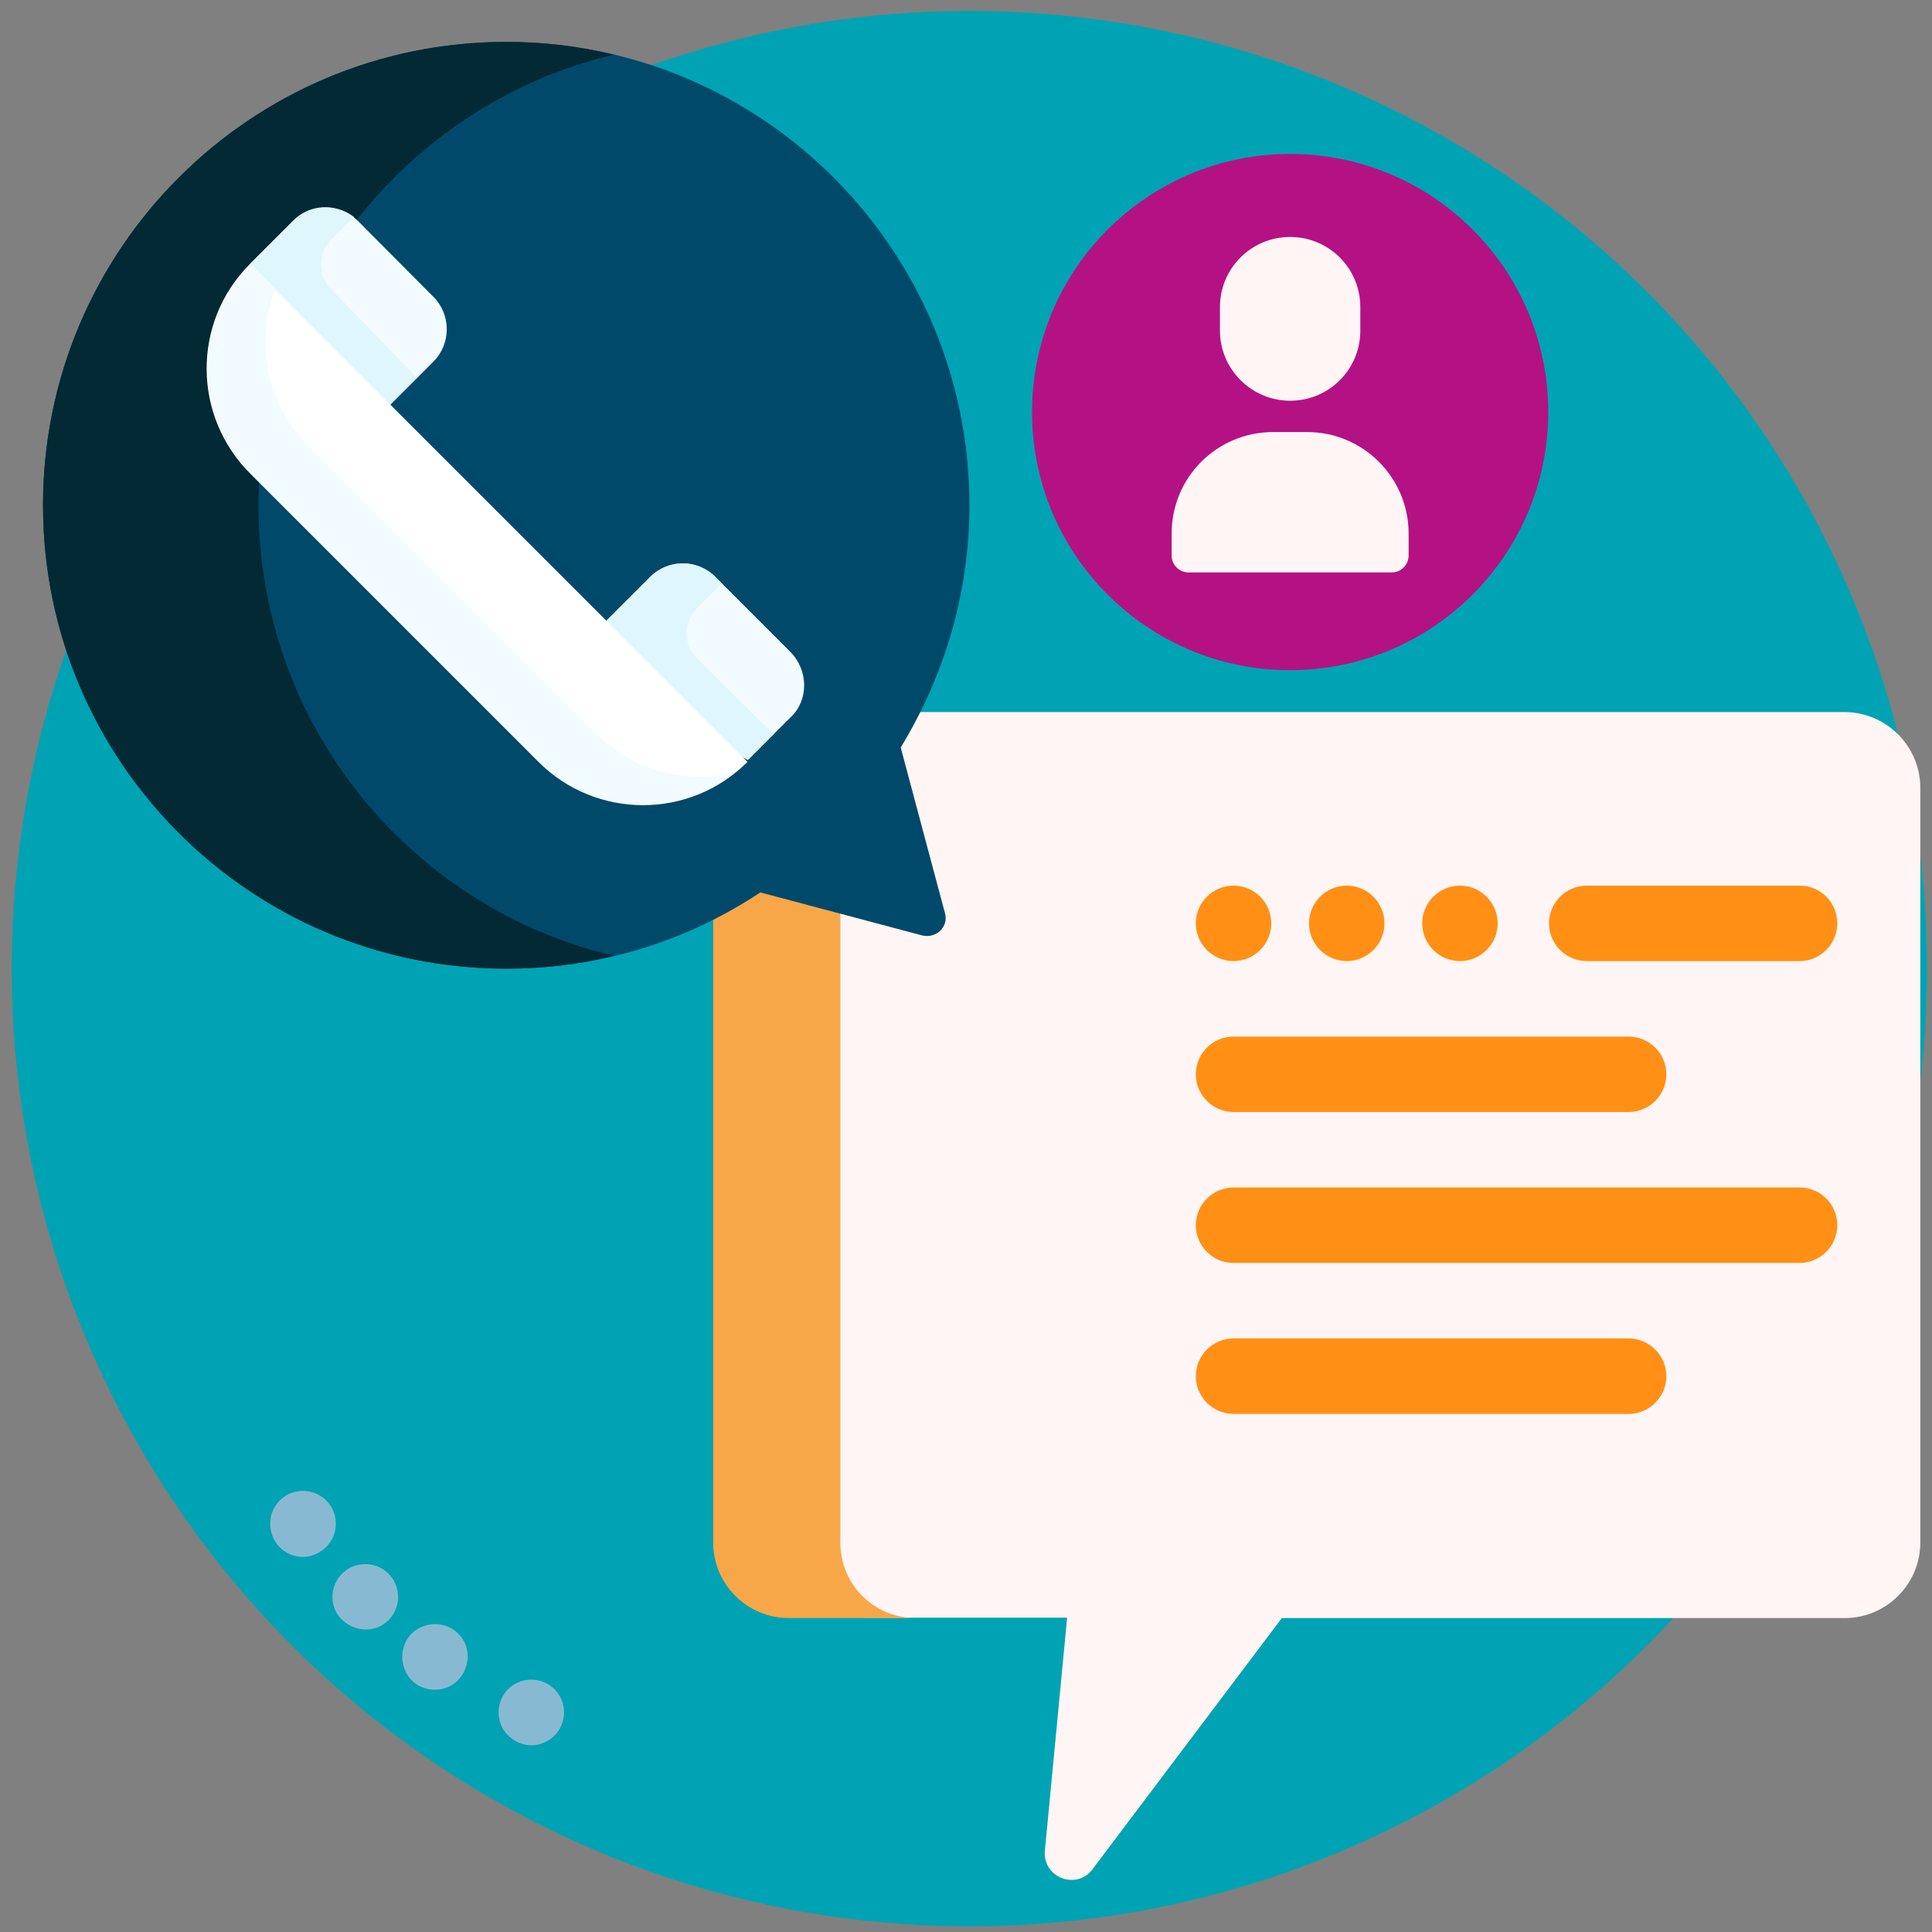
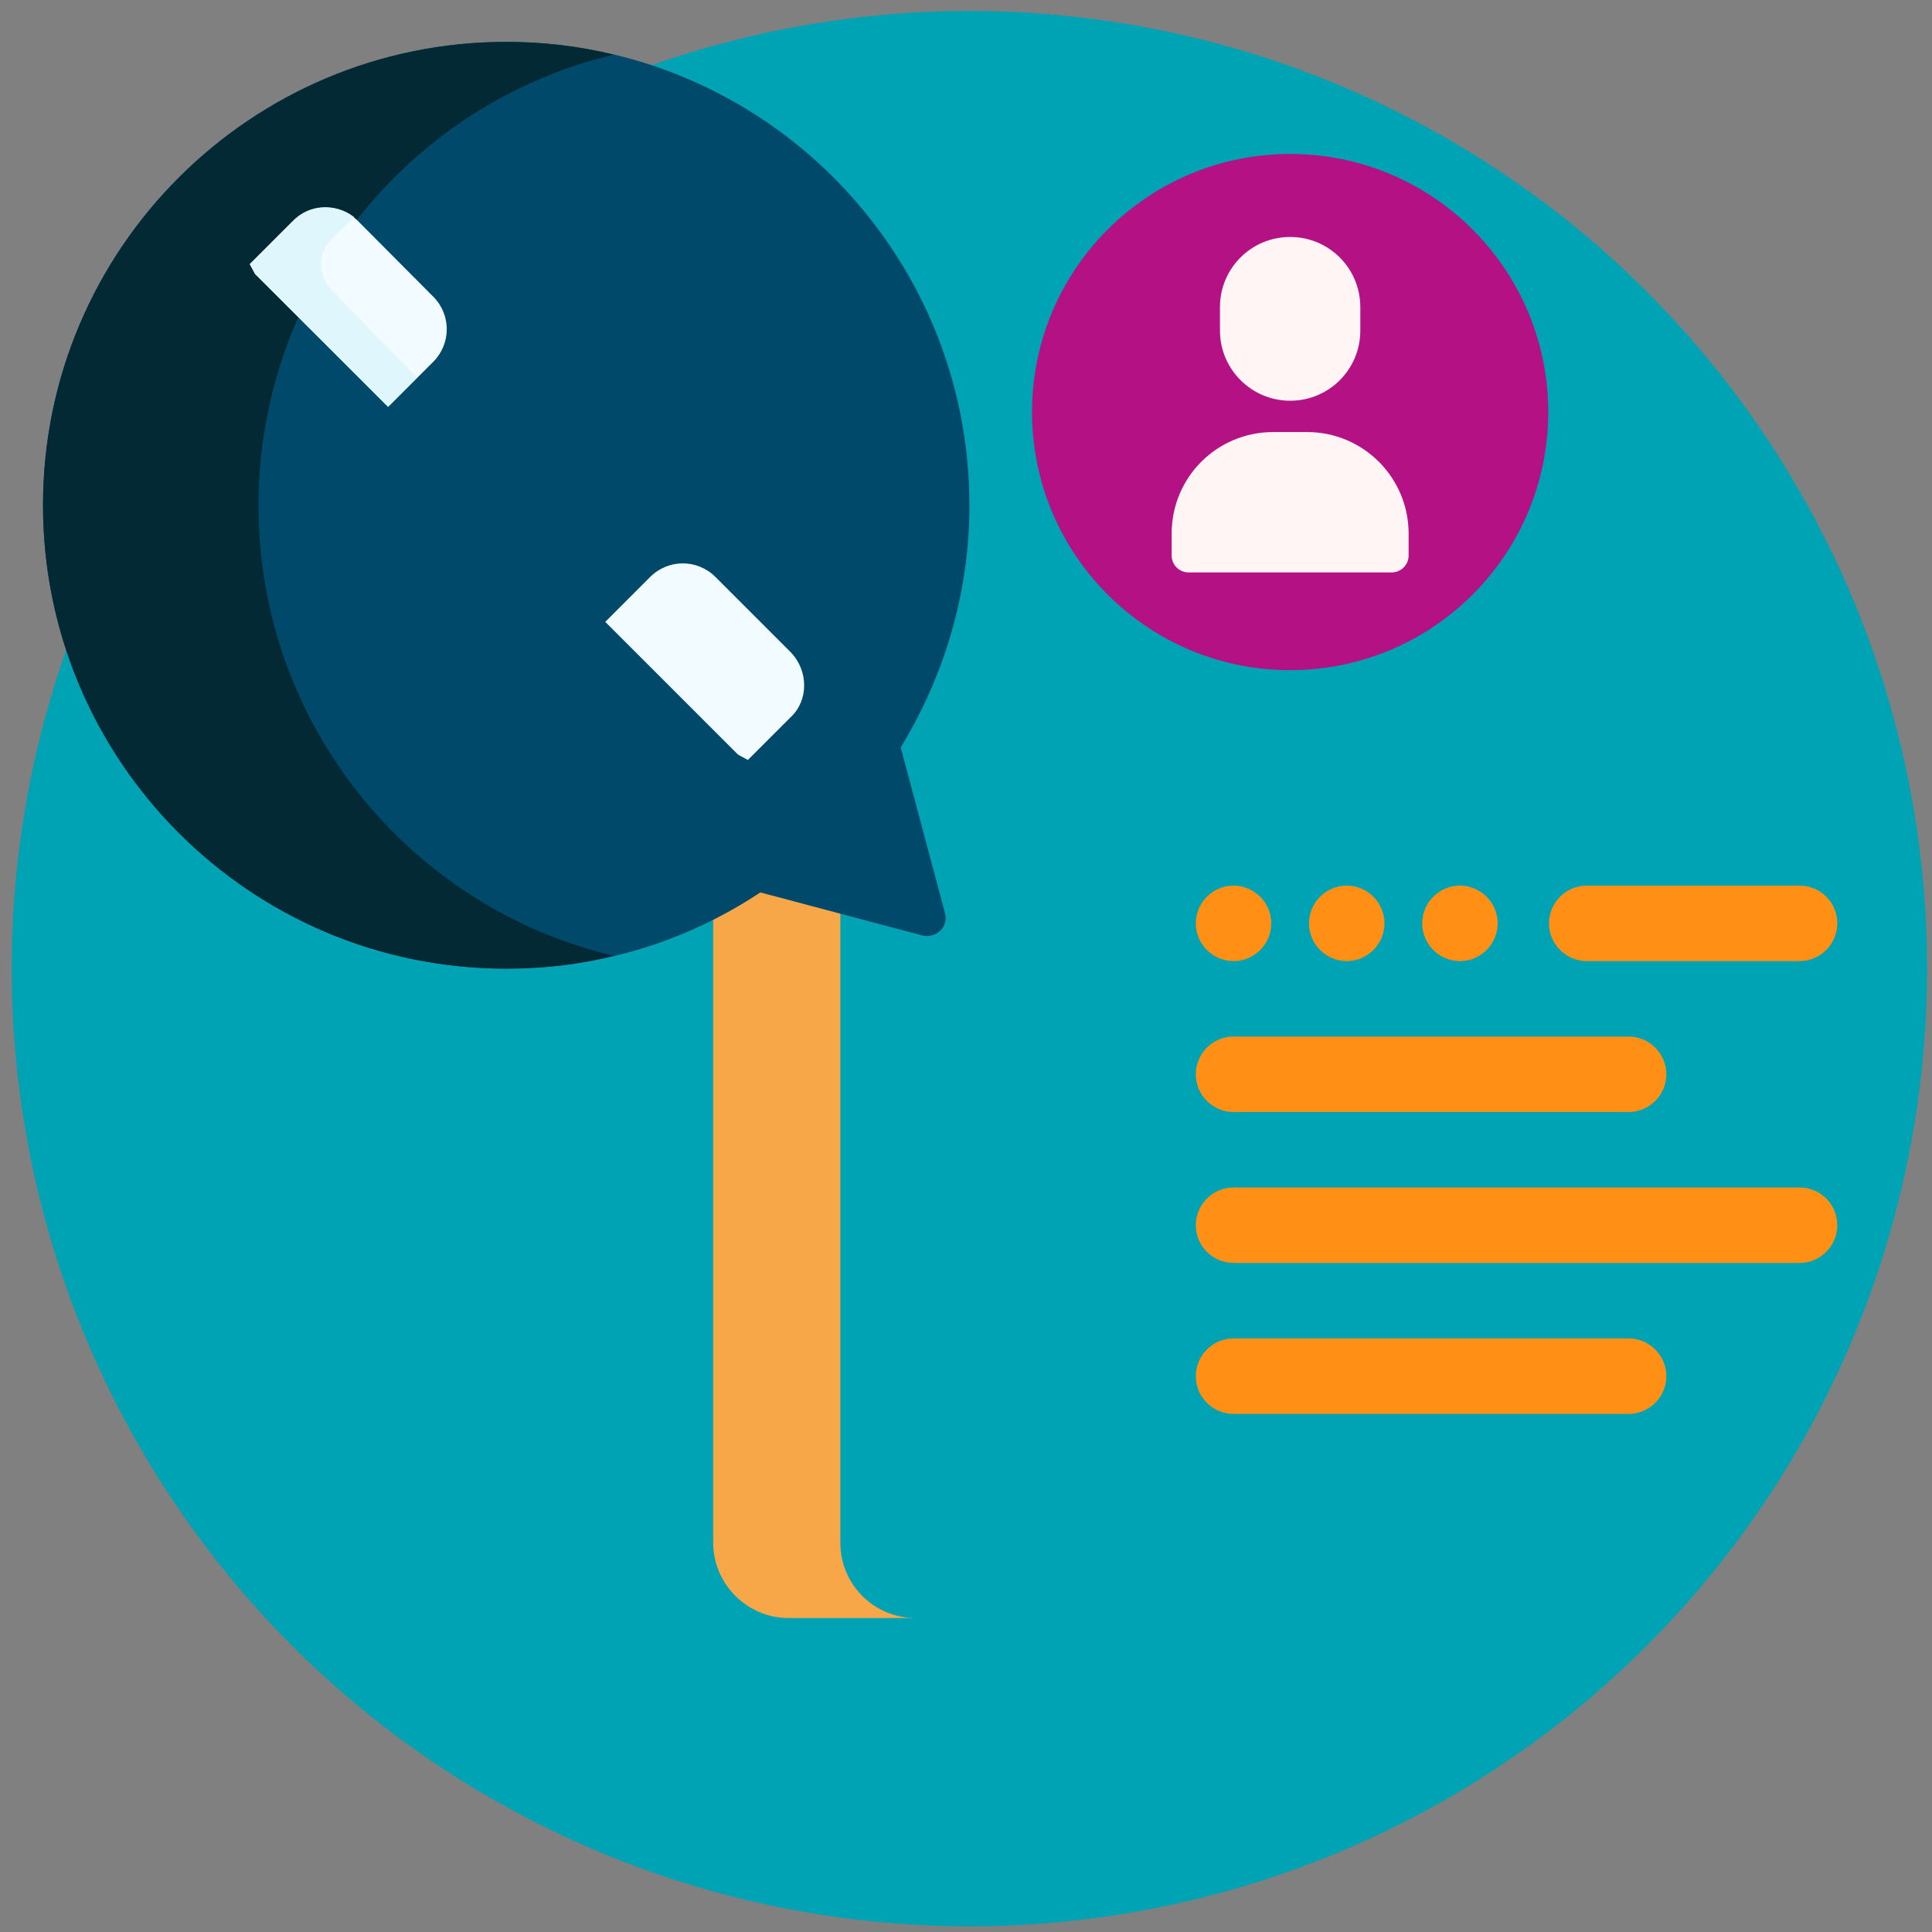
<svg xmlns="http://www.w3.org/2000/svg" xml:space="preserve" style="enable-background:new 0 0 512 512;" viewBox="0 0 512 512" y="0px" x="0px" id="Capa_1" version="1.1">
  <rect x="0" y="0" width="512" height="512" fill="#808080" stroke="none" />
  <style type="text/css">
	.st0{fill:#00A3B3;}
	.st1{fill:#FFF5F5;}
	.st2{fill:#F8A748;}
	.st3{fill:#FF9015;}
	.st4{fill:#00496B;}
	.st5{fill:#032935;}
	.st6{fill:#F2FBFF;}
	.st7{fill:#DFF6FD;}
	.st8{fill:#FFFFFF;}
	.st9{fill:#B41284;}
	.st10{fill:#88B9D3;}
</style>
  <circle r="253.8" cy="256.7" cx="256.9" class="st0" />
-   <path d="M508.9,208.8v200c0,11-9,20-20,20H339.7l-50.2,66.6c-4.2,5.6-13.2,2.2-12.6-4.9l5.9-61.8h-52.5  c-11,0-20-9-20-20v-200c0-11,9-20,20-20h258.6C500,188.8,508.9,197.8,508.9,208.8z" class="st1" />
  <path d="M242.7,428.8h-33.7c-11,0-20-9-20-20v-200c0-11,9-20,20-20h33.7c-11,0-20,9-20,20v200  C222.7,419.9,231.6,428.8,242.7,428.8z" class="st2" />
  <path d="M486.9,244.7c0,5.5-4.5,10-10,10h-56.4c-5.5,0-10-4.5-10-10s4.5-10,10-10h56.4  C482.5,234.7,486.9,239.2,486.9,244.7z M326.9,254.7c5.5,0,10-4.5,10-10s-4.5-10-10-10s-10,4.5-10,10S321.4,254.7,326.9,254.7z   M356.9,254.7c5.5,0,10-4.5,10-10s-4.5-10-10-10s-10,4.5-10,10S351.4,254.7,356.9,254.7z M386.9,254.7c5.5,0,10-4.5,10-10  s-4.5-10-10-10s-10,4.5-10,10S381.4,254.7,386.9,254.7z M326.9,294.7h104.7c5.5,0,10-4.5,10-10s-4.5-10-10-10H326.9  c-5.5,0-10,4.5-10,10C316.9,290.2,321.4,294.7,326.9,294.7z M476.9,314.7h-150c-5.5,0-10,4.5-10,10s4.5,10,10,10h150  c5.5,0,10-4.5,10-10S482.5,314.7,476.9,314.7z M431.6,354.7H326.9c-5.5,0-10,4.5-10,10s4.5,10,10,10h104.7c5.5,0,10-4.5,10-10  S437.1,354.7,431.6,354.7z" class="st3" />
  <g>
    <path d="M238.7,198.1c11.4-18.8,18.2-40.6,18.2-64.2c0-67.6-54.8-122.8-122.8-122.8C66.5,11.1,11.4,66,11.4,133.9   c0,67.6,54.8,122.8,122.8,122.8c25,0,48-7.4,67.3-20.2l42.9,11.4c3.7,0.9,7.1-2.3,6-6L238.7,198.1z" class="st4" />
    <path d="M162.6,14.5c-9.1-2.3-18.8-3.4-28.4-3.4C66.5,11.1,11.4,66,11.4,133.9c0,67.6,54.8,122.8,122.8,122.8   c9.7,0,19.3-1.1,28.4-3.4c-54-12.8-94.1-61.4-94.1-119.3S108.6,27.3,162.6,14.5z" class="st5" />
    <g>
      <g>
        <path d="M209.5,172.8l-19.9-19.9c-4.8-4.8-12.5-4.8-17.3,0l-11.9,11.9l35.2,35.2l2.6,1.4l11.4-11.4     C214.3,185.6,214.3,177.7,209.5,172.8L209.5,172.8z" class="st6" />
      </g>
-       <path d="M184.5,174.2c-3.4-3.4-3.4-9.4,0-12.8l5.7-5.7c0.3-0.3,0.9-0.9,1.1-1.1l-1.7-1.7c-4.8-4.8-12.5-4.8-17.3,0    l-11.9,11.9l35.2,35.2l2.6,1.4l6.8-6.8L184.5,174.2z" class="st7" />
      <g>
        <path d="M102.9,107.8l11.9-11.9c4.8-4.8,4.8-12.5,0-17.3L94.9,58.6c-4.8-4.8-12.5-4.8-17.3,0L66.2,70l1.4,2.6     L102.9,107.8z" class="st6" />
      </g>
      <path d="M87.6,76.5c-3.4-3.7-3.4-9.1,0-12.8l5.1-5.1c0.3-0.3,0.9-0.9,1.1-1.1C89,53.8,81.9,54,77.6,58.6L66.2,70    l1.4,2.6l35.2,35.2l7.7-7.7L87.6,76.5z" class="st7" />
      <g>
        <g>
-           <path d="M66.2,70l131.9,131.9c-15.3,15.3-40.1,15.3-55.4,0l-76.2-76.2C50.9,110.3,50.9,85.3,66.2,70L66.2,70z" class="st8" />
-         </g>
+           </g>
      </g>
-       <path d="M158,194.4l-76.2-76.2c-11.4-11.4-14.2-27.6-8.8-41.8L66.5,70c-15.3,15.3-15.3,40.1,0,55.4l76.2,76.2    c14.2,14.2,36.7,15.3,52,3.1C181.9,207.8,168,204.4,158,194.4z" class="st6" />
    </g>
  </g>
  <circle r="68.4" cy="109.2" cx="341.9" class="st9" />
  <path d="M323.3,87.6v-6.2c0-10.3,8.3-18.6,18.6-18.6c10.3,0,18.6,8.3,18.6,18.6v6.2c0,10.3-8.3,18.6-18.6,18.6  C331.7,106.2,323.3,97.9,323.3,87.6z M346.4,114.5h-9c-14.9,0-26.9,12-26.9,26.9v5.8c0,2.5,2,4.5,4.5,4.5h53.8c2.5,0,4.5-2,4.5-4.5  v-5.8C373.3,126.6,361.3,114.5,346.4,114.5z" class="st1" />
-   <path d="M145.2,461.3c4.1-2.4,5.5-7.7,3.1-11.9c-2.4-4.1-7.7-5.5-11.9-3.1c-4.1,2.4-5.5,7.7-3.1,11.9  C135.9,462.3,141,463.8,145.2,461.3z M123.1,435.2c-2.2-4.3-7.3-6-11.7-3.9c-4.3,2-6,7.3-3.9,11.7c2,4.3,7.3,6,11.7,3.9  C123.4,444.7,125.1,439.4,123.1,435.2z M100.7,431c4.3-2.2,6-7.3,3.9-11.7c-2.2-4.3-7.3-6-11.7-3.9c-4.3,2.2-6,7.3-3.9,11.7  C91.3,431.3,96.6,433,100.7,431z M84.2,411.6c4.3-2.2,6-7.3,3.9-11.7c-2.2-4.3-7.3-6-11.7-3.9c-4.3,2.2-6,7.3-3.9,11.7  S79.9,413.9,84.2,411.6z" class="st10" />
</svg>